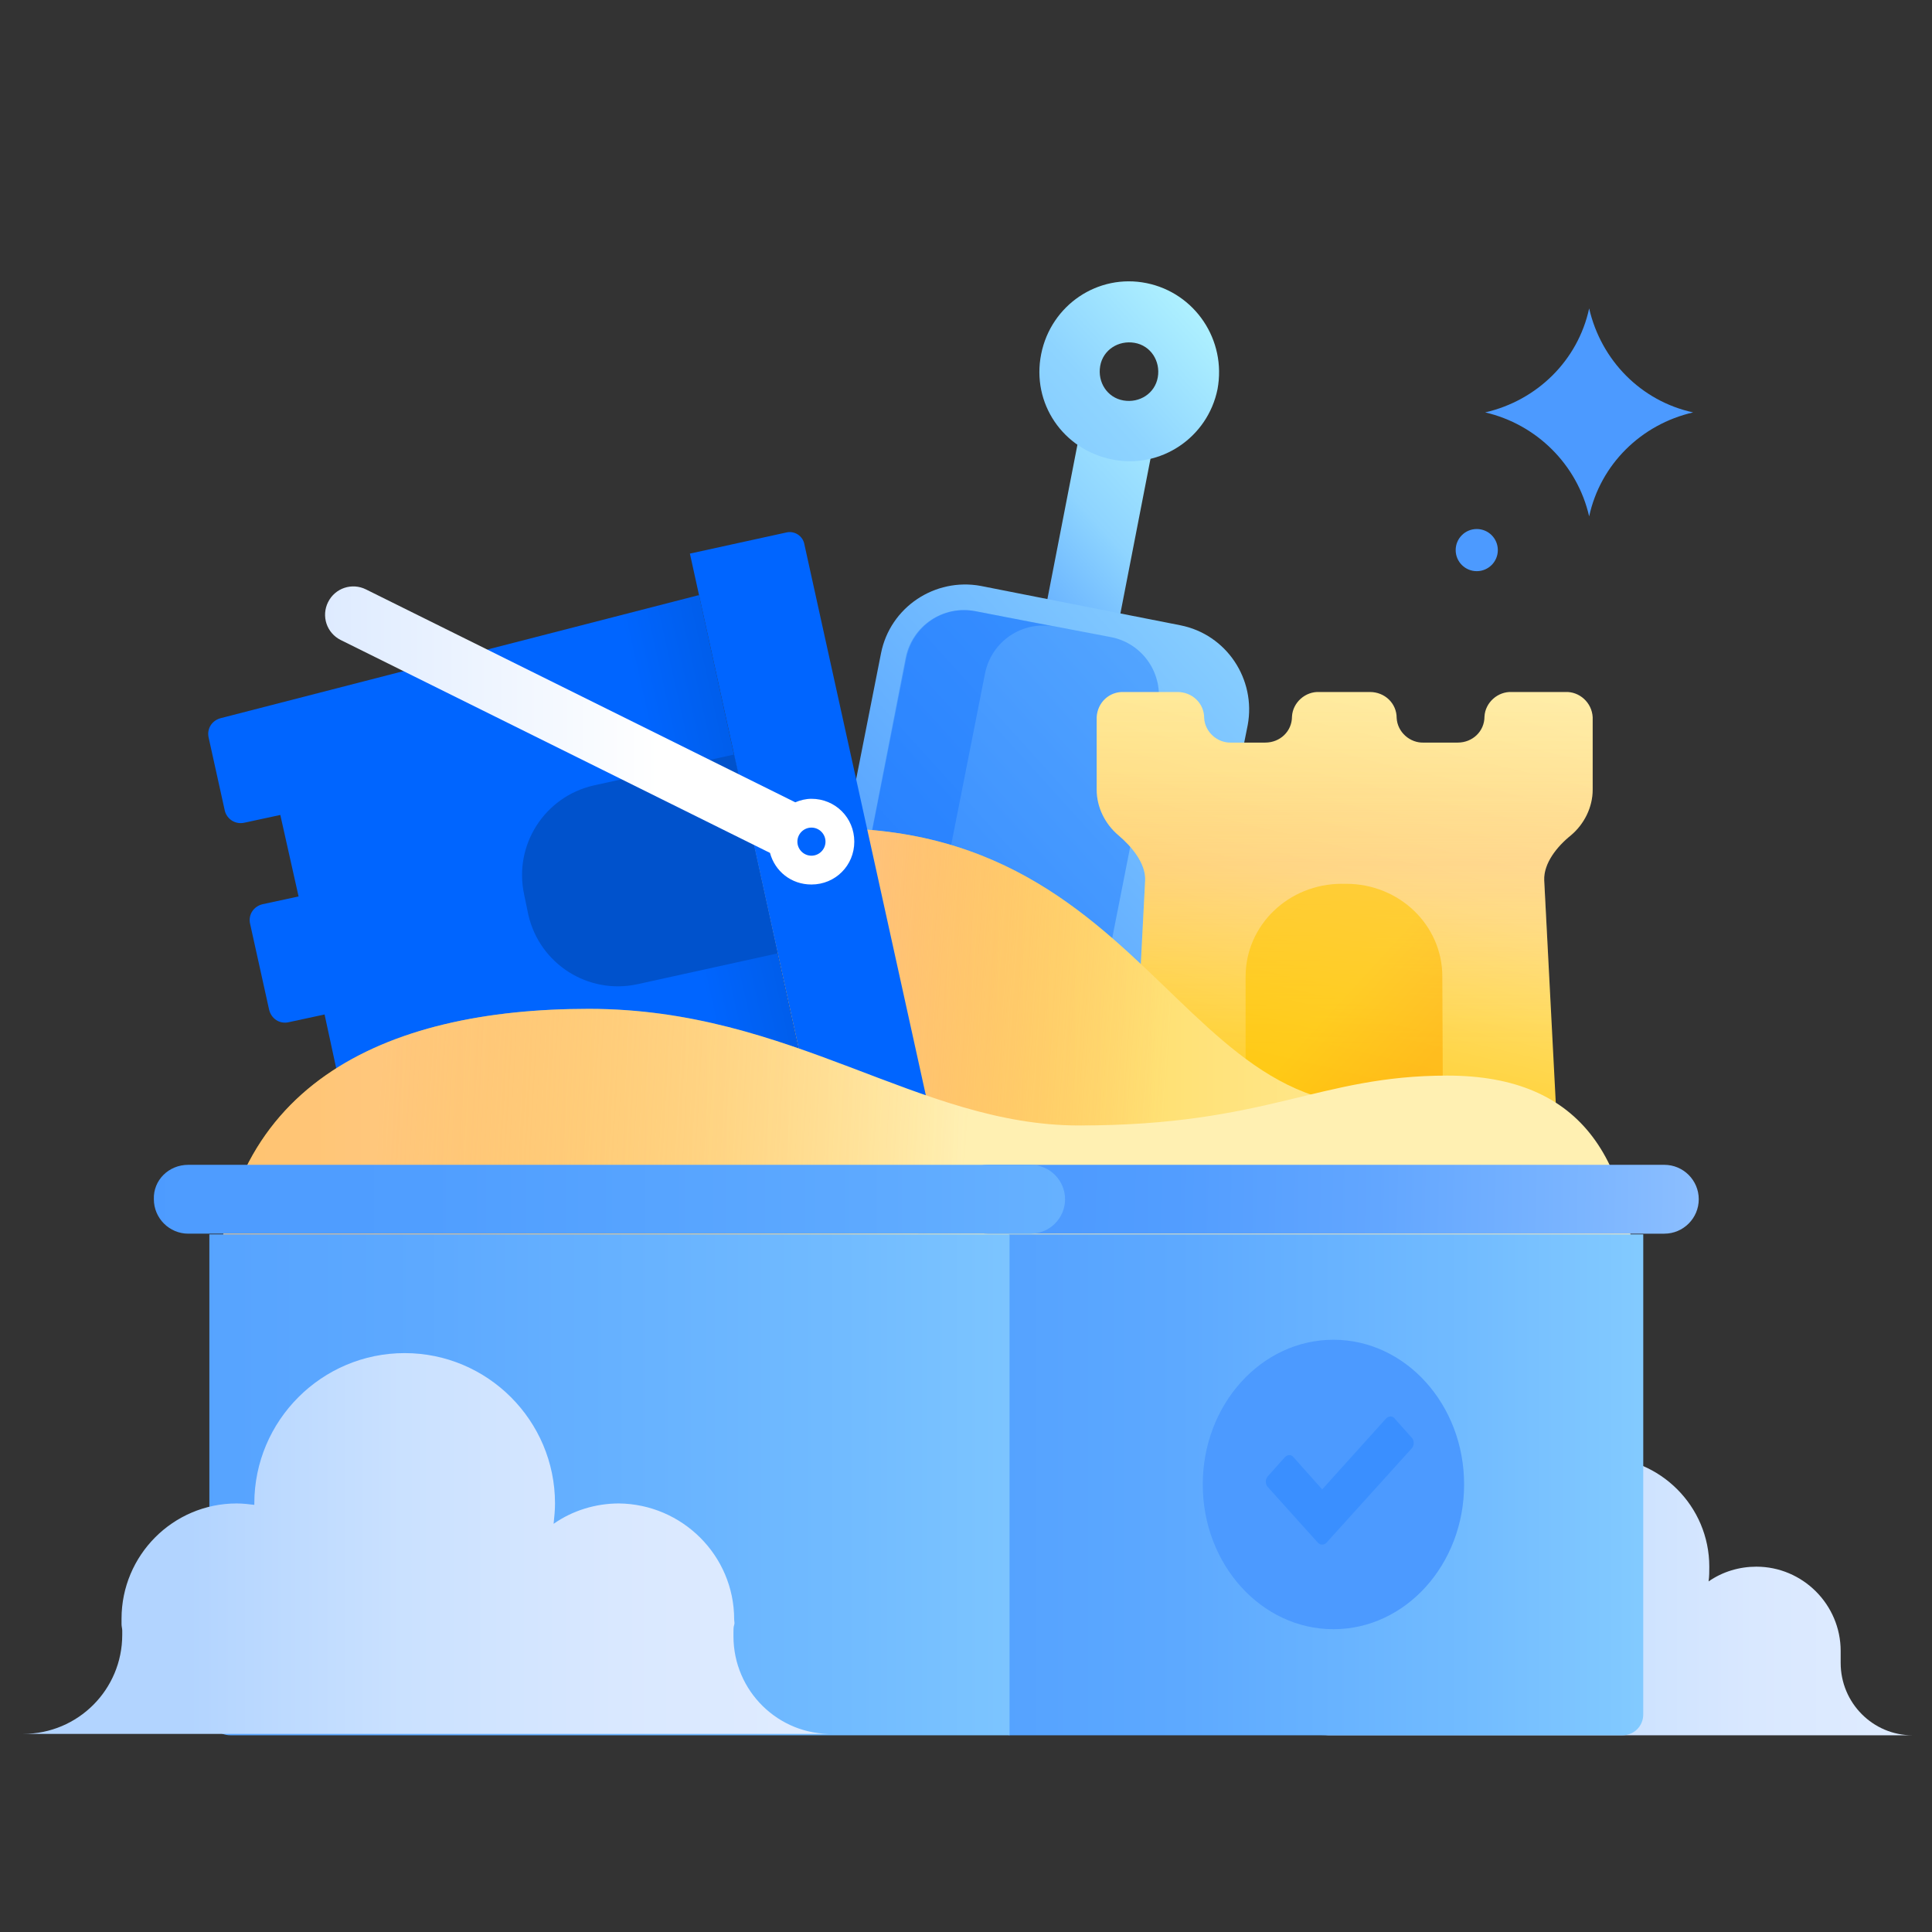
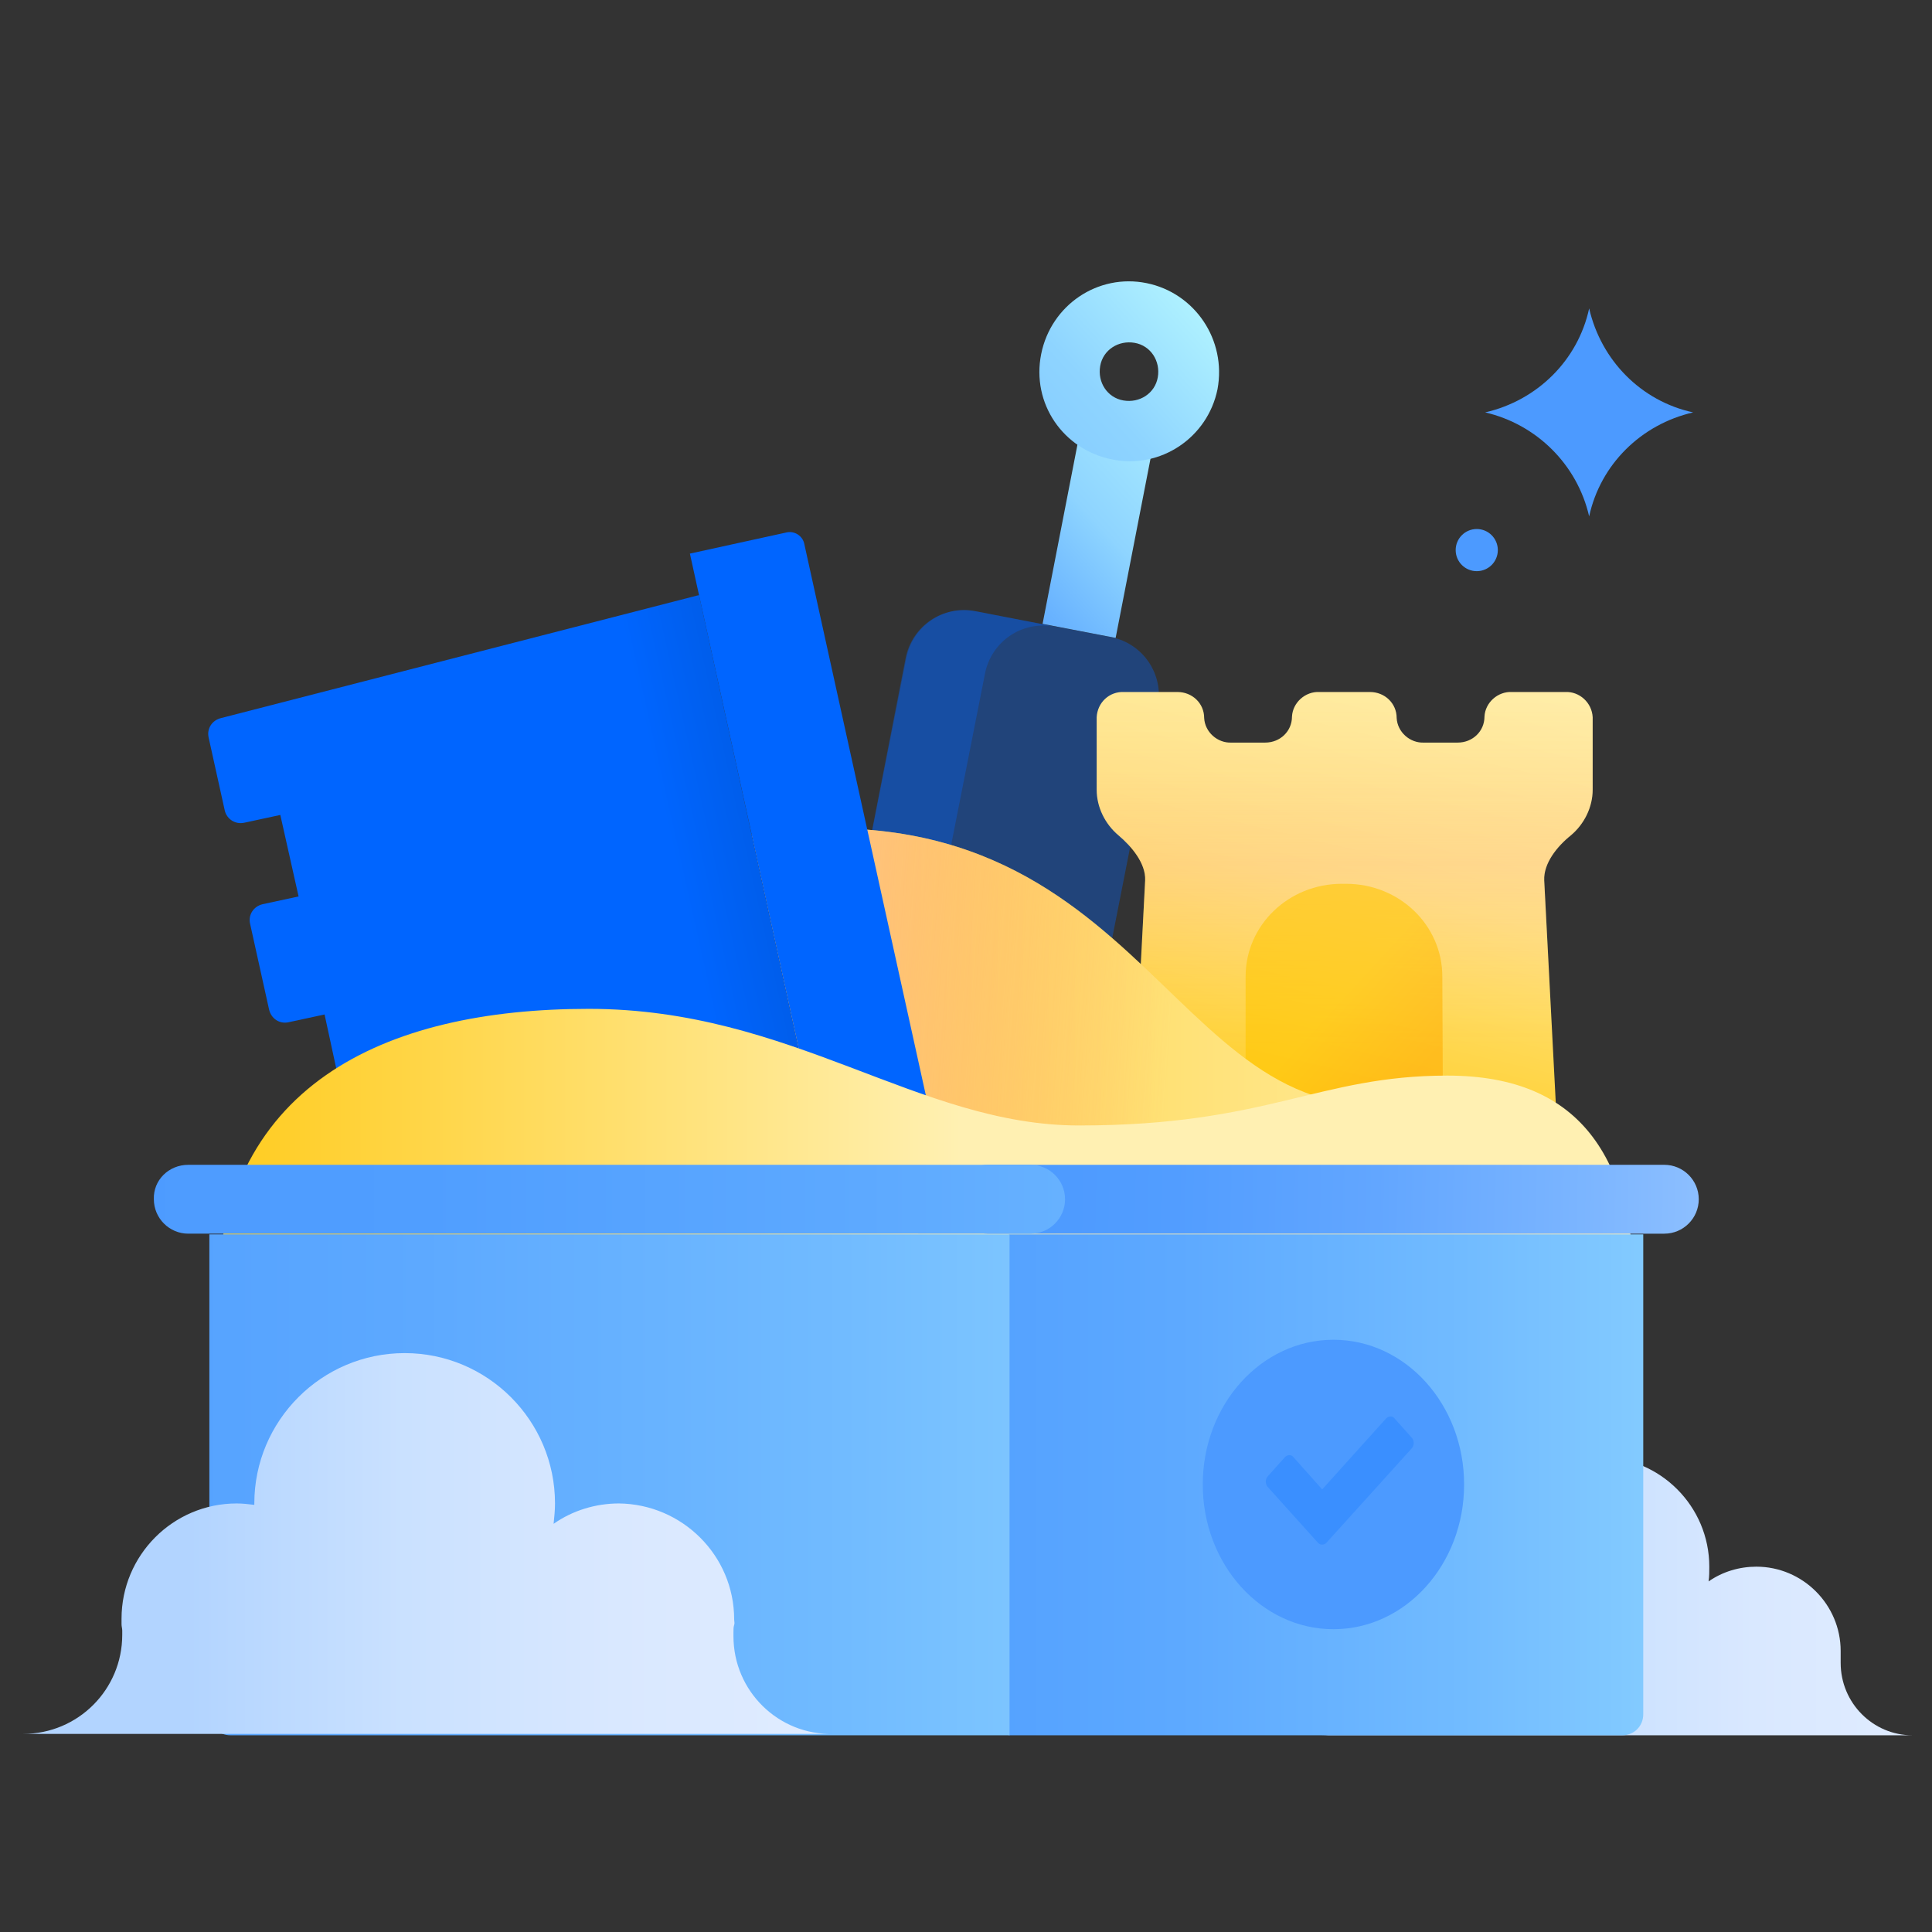
<svg xmlns="http://www.w3.org/2000/svg" version="1.1" id="Layer_1" x="0px" y="0px" viewBox="0 0 275 275" style="enable-background:new 0 0 275 275;" xml:space="preserve">
  <rect x="0" y="0" width="275" height="275" fill="#333333" stroke="none" />
  <style type="text/css">
	.st0{fill:url(#SVGID_1_);}
	.st1{fill:url(#SVGID_2_);}
	.st2{fill:url(#SVGID_3_);}
	.st3{fill:url(#SVGID_4_);}
	.st4{opacity:0.35;}
	.st5{fill:#0065FF;}
	.st6{opacity:0.31;fill:#0065FF;enable-background:new    ;}
	.st7{fill:url(#SVGID_5_);}
	.st8{opacity:0.38;fill:url(#SVGID_6_);enable-background:new    ;}
	.st9{opacity:0.59;fill:url(#SVGID_7_);enable-background:new    ;}
	.st10{fill:url(#SVGID_8_);}
	.st11{opacity:0.72;fill:url(#SVGID_9_);enable-background:new    ;}
	.st12{fill:url(#SVGID_10_);}
	.st13{fill:#0052CC;}
	.st14{fill:url(#SVGID_11_);}
	.st15{fill:url(#SVGID_12_);}
	.st16{opacity:0.56;fill:url(#SVGID_13_);enable-background:new    ;}
	.st17{fill:url(#SVGID_14_);}
	.st18{fill:url(#SVGID_15_);}
	.st19{fill:url(#SVGID_16_);}
	.st20{fill:url(#SVGID_17_);}
	.st21{fill:#4C9AFF;}
	.st22{opacity:0.48;}
	.st23{fill:#2684FF;}
	.st24{fill:url(#SVGID_18_);}
</style>
  <linearGradient id="SVGID_1_" gradientUnits="userSpaceOnUse" x1="205.04" y1="48.804" x2="289.16" y2="48.804" gradientTransform="matrix(1 0 0 -1 0 276)">
    <stop offset="0" style="stop-color:#B2D4FF" />
    <stop offset="0.27" style="stop-color:#CAE1FF" />
    <stop offset="0.53" style="stop-color:#D9E8FF" />
    <stop offset="0.74" style="stop-color:#DEEBFF" />
  </linearGradient>
  <path class="st0" d="M262,236.7c0-0.1,0-0.3,0-0.4c0-0.3,0-0.5,0-0.8c0-0.2,0-0.4,0-0.5c0-6.6-5.4-12-12-12c-2.4,0-4.8,0.7-6.8,2.1  c0.1-0.7,0.1-1.4,0.1-2.1c0-8.6-7-15.6-15.6-15.6c-8.6,0-15.6,7-15.6,15.6c0,0,0,0,0,0v0.1c-0.6-0.1-1.2-0.1-1.8-0.1  c-6.6,0-12,5.4-12,12l0,0c0,0.2,0,0.4,0,0.6s0,0.4,0,0.7s0,0.3,0,0.4c0,5.7-4.6,10.3-10.2,10.3h84.1C266.6,247,262,242.4,262,236.7z  " />
  <linearGradient id="SVGID_2_" gradientUnits="userSpaceOnUse" x1="21.784" y1="-211.372" x2="66.464" y2="-151.442" gradientTransform="matrix(0.98 0.19 0.19 -0.98 137.933 -102.132)">
    <stop offset="0.28" style="stop-color:#4C9AFF" />
    <stop offset="0.37" style="stop-color:#54A1FF" />
    <stop offset="0.5" style="stop-color:#69B3FF" />
    <stop offset="0.67" style="stop-color:#8BD2FF" />
    <stop offset="0.68" style="stop-color:#8ED4FF" />
    <stop offset="1" style="stop-color:#B3F5FF" />
  </linearGradient>
  <polygon class="st1" points="158.8,90.8 148.4,88.8 154.1,59.5 164.5,61.5 " />
  <linearGradient id="SVGID_3_" gradientUnits="userSpaceOnUse" x1="29.502" y1="-241.202" x2="91.452" y2="-158.101" gradientTransform="matrix(0.981 0.193 0.193 -0.981 138.098 -101.498)">
    <stop offset="0" style="stop-color:#4C9AFF" />
    <stop offset="0.8" style="stop-color:#8ED4FF" />
    <stop offset="1" style="stop-color:#B3F5FF" />
  </linearGradient>
-   <path class="st2" d="M169.6,143.2L117.5,133l0,0l7.9-40c1.3-6.6,7.7-10.8,14.2-9.6l28.4,5.6c6.6,1.3,10.8,7.7,9.6,14.2v0  L169.6,143.2L169.6,143.2L169.6,143.2z" />
  <linearGradient id="SVGID_4_" gradientUnits="userSpaceOnUse" x1="-2.323" y1="-219.943" x2="61.327" y2="-134.573" gradientTransform="matrix(0.981 0.193 0.193 -0.981 138.067 -101.502)">
    <stop offset="0" style="stop-color:#4C9AFF" />
    <stop offset="0.8" style="stop-color:#8ED4FF" />
    <stop offset="1" style="stop-color:#B3F5FF" />
  </linearGradient>
  <path class="st3" d="M163.2,40.3c-6.9-1.4-13.6,3.1-15,10.1s3.1,13.6,10.1,15c6.9,1.4,13.6-3.1,15-10  C174.6,48.4,170.1,41.7,163.2,40.3C163.2,40.3,163.2,40.3,163.2,40.3z M159.9,57c-2.3-0.4-3.7-2.6-3.3-4.9s2.6-3.7,4.9-3.3  c2.3,0.4,3.7,2.6,3.3,4.9C164.4,56,162.2,57.4,159.9,57z" />
  <g class="st4">
    <path class="st5" d="M121.1,133.7l35.8,7l7.9-40.1c0.9-4.6-2.1-9-6.6-9.9L138.8,87c-4.6-0.9-9,2.1-9.9,6.7L121.1,133.7z" />
  </g>
  <path class="st6" d="M150.1,89.2L138.9,87c-4.6-0.9-9,2.1-9.9,6.7l-7.9,40l11.2,2.2l7.9-40C141.1,91.3,145.5,88.3,150.1,89.2z" />
  <linearGradient id="SVGID_5_" gradientUnits="userSpaceOnUse" x1="179.526" y1="102.274" x2="201.786" y2="195.994" gradientTransform="matrix(1 0 0 -1 0 276)">
    <stop offset="0" style="stop-color:#FFC400" />
    <stop offset="0.52" style="stop-color:#FFE380" />
    <stop offset="0.61" style="stop-color:#FFE68D" />
    <stop offset="0.86" style="stop-color:#FFEDA8" />
    <stop offset="1" style="stop-color:#FFF0B2" />
  </linearGradient>
  <path class="st7" d="M222.8,98.5h-7.6c-2-0.1-3.8,1.5-3.9,3.5c0,0,0,0,0,0c0,2.1-1.7,3.7-3.8,3.7c0,0,0,0-0.1,0h-4.7  c-2,0.1-3.8-1.5-3.9-3.5c0,0,0,0,0,0c0-2.1-1.7-3.7-3.8-3.7c0,0,0,0,0,0h-7.2c-2-0.1-3.8,1.5-3.9,3.5c0,0,0,0,0,0  c0,2.1-1.7,3.7-3.8,3.7c0,0,0,0-0.1,0h-4.7c-2,0.1-3.8-1.5-3.9-3.5c0,0,0,0,0,0c0-2.1-1.7-3.7-3.8-3.7c0,0,0,0-0.1,0H160  c-2.1-0.1-3.8,1.5-3.9,3.6c0,0,0,0,0,0v10.3c0,2.5,1.2,4.9,3.1,6.5c1.9,1.6,3.9,4,3.8,6.4l-2.1,40.4h61l-2.1-40.4  c-0.1-2.4,1.8-4.8,3.8-6.4c1.9-1.6,3.1-4,3.1-6.5v-10.3C226.6,100,224.8,98.4,222.8,98.5z" />
  <linearGradient id="SVGID_6_" gradientUnits="userSpaceOnUse" x1="191.38" y1="178.63" x2="191.38" y2="108.94" gradientTransform="matrix(1 0 0 -1 0 276)">
    <stop offset="0" style="stop-color:#FF8F73;stop-opacity:0" />
    <stop offset="5.000000e-02" style="stop-color:#FF9074;stop-opacity:2.000000e-02" />
    <stop offset="0.11" style="stop-color:#FF9377;stop-opacity:8.000000e-02" />
    <stop offset="0.18" style="stop-color:#FF977D;stop-opacity:0.17" />
    <stop offset="0.24" style="stop-color:#FF9D84;stop-opacity:0.3" />
    <stop offset="0.32" style="stop-color:#FFA58E;stop-opacity:0.47" />
    <stop offset="0.37" style="stop-color:#FFAC97;stop-opacity:0.63" />
    <stop offset="0.37" style="stop-color:#FFAC97;stop-opacity:0.62" />
    <stop offset="0.5" style="stop-color:#FFAF9B;stop-opacity:0.36" />
    <stop offset="0.61" style="stop-color:#FFB19E;stop-opacity:0.16" />
    <stop offset="0.69" style="stop-color:#FFB39F;stop-opacity:4.000000e-02" />
    <stop offset="0.74" style="stop-color:#FFB3A0;stop-opacity:0" />
  </linearGradient>
  <path class="st8" d="M222.8,98.5h-7.6c-2-0.1-3.8,1.5-3.9,3.5c0,0,0,0,0,0c0,2.1-1.7,3.7-3.8,3.7c0,0,0,0-0.1,0h-4.7  c-2,0.1-3.8-1.5-3.9-3.5c0,0,0,0,0,0c0-2.1-1.7-3.7-3.8-3.7c0,0,0,0,0,0h-7.2c-2-0.1-3.8,1.5-3.9,3.5c0,0,0,0,0,0  c0,2.1-1.7,3.7-3.8,3.7c0,0,0,0-0.1,0h-4.7c-2,0.1-3.8-1.5-3.9-3.5c0,0,0,0,0,0c0-2.1-1.7-3.7-3.8-3.7c0,0,0,0-0.1,0H160  c-2.1-0.1-3.8,1.5-3.9,3.6c0,0,0,0,0,0v10.3c0,2.5,1.2,4.9,3.1,6.5c1.9,1.6,3.9,4,3.8,6.4l-2.1,40.4h61l-2.1-40.4  c-0.1-2.4,1.8-4.8,3.8-6.4c1.9-1.6,3.1-4,3.1-6.5v-10.3C226.6,100,224.8,98.4,222.8,98.5z" />
  <linearGradient id="SVGID_7_" gradientUnits="userSpaceOnUse" x1="178.082" y1="140.443" x2="199.602" y2="120.663" gradientTransform="matrix(1 0 0 -1 0 276)">
    <stop offset="0.48" style="stop-color:#FFC400" />
    <stop offset="1" style="stop-color:#FFAB00" />
  </linearGradient>
  <path class="st9" d="M205.4,162.1h-28.1V139c0-7.3,6.1-13.2,13.7-13.2h0.6c7.6,0,13.7,5.9,13.7,13.2L205.4,162.1z" />
  <linearGradient id="SVGID_8_" gradientUnits="userSpaceOnUse" x1="70.85" y1="131.793" x2="253.34" y2="131.793" gradientTransform="matrix(1 0 0 -1 0 276)">
    <stop offset="0" style="stop-color:#FFC400" />
    <stop offset="5.000000e-02" style="stop-color:#FFC70D" />
    <stop offset="0.3" style="stop-color:#FFD647" />
    <stop offset="0.52" style="stop-color:#FFE175" />
    <stop offset="0.72" style="stop-color:#FFE996" />
    <stop offset="0.89" style="stop-color:#FFEEAB" />
    <stop offset="1" style="stop-color:#FFF0B2" />
  </linearGradient>
-   <path class="st10" d="M107,118.7c58.2-8,59.2,46.6,96.5,37.6c-73.4,26.6-86.5,8.1-86.5,8.1L107,118.7z" />
+   <path class="st10" d="M107,118.7c58.2-8,59.2,46.6,96.5,37.6c-73.4,26.6-86.5,8.1-86.5,8.1L107,118.7" />
  <linearGradient id="SVGID_9_" gradientUnits="userSpaceOnUse" x1="196.58" y1="126.985" x2="111.09" y2="133.055" gradientTransform="matrix(1 0 0 -1 0 276)">
    <stop offset="0" style="stop-color:#FF7452;stop-opacity:0" />
    <stop offset="0.35" style="stop-color:#FF8F73;stop-opacity:0" />
    <stop offset="1" style="stop-color:#FFBDAD" />
  </linearGradient>
  <path class="st11" d="M107,118.7c58.2-8,59.2,46.6,96.5,37.6c-73.4,26.6-86.5,8.1-86.5,8.1L107,118.7z" />
  <linearGradient id="SVGID_10_" gradientUnits="userSpaceOnUse" x1="-1515.883" y1="1469.32" x2="-1515.883" y2="1384.57" gradientTransform="matrix(-0.22 -0.98 0.98 -0.22 -1647.92 -1044.75)">
    <stop offset="0" style="stop-color:#0052CC" />
    <stop offset="0.35" style="stop-color:#0065FF" />
  </linearGradient>
  <path class="st12" d="M43.9,169.3l-2.2-9.9c-0.3-1.3,0.5-2.5,1.8-2.8l5.1-1.1l-2.4-11.1l-5.1,1.1c-1.3,0.3-2.5-0.5-2.8-1.8  c0,0,0,0,0,0l-2.7-12.2c-0.3-1.3,0.5-2.5,1.8-2.8l5.1-1.1L39.9,116l-5.1,1.1c-1.3,0.3-2.5-0.5-2.8-1.7L29.7,105  c-0.3-1.3,0.5-2.5,1.8-2.8l68-17.5l16.2,73.8l-69.1,12.6C45.4,171.4,44.2,170.6,43.9,169.3z" />
-   <path class="st13" d="M104.5,107.4l6.2,28.3l0,0l-20,4.4c-7,1.5-13.9-2.9-15.5-9.9l0,0l-0.6-2.9c-1.5-7,2.9-13.9,9.9-15.5l0,0  L104.5,107.4L104.5,107.4z" />
  <path class="st5" d="M117,164.3L98.2,78.8l0,0l13.7-3c1.2-0.3,2.4,0.5,2.6,1.7l17.9,81.2c0.3,1.2-0.5,2.4-1.7,2.6L117,164.3  L117,164.3z" />
  <linearGradient id="SVGID_11_" gradientUnits="userSpaceOnUse" x1="46.365" y1="104.699" x2="121.6" y2="104.699">
    <stop offset="0" style="stop-color:#DEEBFF" />
    <stop offset="0.63" style="stop-color:#FFFFFF" />
  </linearGradient>
-   <path class="st14" d="M115.5,113.7c-0.8,0-1.6,0.2-2.3,0.5L52.1,83.9c-2-1-4.4-0.2-5.4,1.8s-0.2,4.4,1.8,5.4l61.1,30.3  c0.7,2.6,3,4.5,5.9,4.5c3.4,0,6.1-2.7,6.1-6.1S118.9,113.7,115.5,113.7z M115.5,121.8c-1.1,0-2-0.9-2-2s0.9-2,2-2c1.1,0,2,0.9,2,2  S116.6,121.8,115.5,121.8z" />
  <linearGradient id="SVGID_12_" gradientUnits="userSpaceOnUse" x1="9.431" y1="110.83" x2="211.611" y2="110.83" gradientTransform="matrix(1 0 0 -1 0 276)">
    <stop offset="0" style="stop-color:#FFC400" />
    <stop offset="0.63" style="stop-color:#FFF0B2" />
  </linearGradient>
  <path class="st15" d="M206,153.1c-18.4,0-25.5,7.1-52.4,7.1c-22.9,0-40.8-16.6-69.8-16.6s-53.1,10.8-53.1,43.2h202.2  C232.9,165.1,225.3,153.1,206,153.1z" />
  <linearGradient id="SVGID_13_" gradientUnits="userSpaceOnUse" x1="235.872" y1="100.96" x2="53.462" y2="111.1" gradientTransform="matrix(1 0 0 -1 0 276)">
    <stop offset="0" style="stop-color:#FF7452;stop-opacity:0" />
    <stop offset="0.54" style="stop-color:#FF8F73;stop-opacity:0" />
    <stop offset="1" style="stop-color:#FFBDAD" />
  </linearGradient>
-   <path class="st16" d="M206,153.1c-18.4,0-25.5,7.1-52.4,7.1c-22.9,0-40.8-16.6-69.8-16.6s-53.1,10.8-53.1,43.2h202.2  C232.9,165.1,225.3,153.1,206,153.1z" />
  <linearGradient id="SVGID_14_" gradientUnits="userSpaceOnUse" x1="89.01" y1="64.65" x2="290.78" y2="64.65" gradientTransform="matrix(1 0 0 -1 0 276)">
    <stop offset="0" style="stop-color:#4C9AFF" />
    <stop offset="0.19" style="stop-color:#509EFF" />
    <stop offset="0.39" style="stop-color:#5DA9FF" />
    <stop offset="0.59" style="stop-color:#71BBFF" />
    <stop offset="0.8" style="stop-color:#8ED4FF" />
    <stop offset="1" style="stop-color:#B3F5FF" />
  </linearGradient>
  <path class="st17" d="M230.9,247h-87.3v-71.3h90.3V244C233.9,245.7,232.6,247,230.9,247z" />
  <linearGradient id="SVGID_15_" gradientUnits="userSpaceOnUse" x1="-56.43" y1="64.67" x2="242.56" y2="64.67" gradientTransform="matrix(1 0 0 -1 0 276)">
    <stop offset="0" style="stop-color:#4C9AFF" />
    <stop offset="0.19" style="stop-color:#509EFF" />
    <stop offset="0.39" style="stop-color:#5DA9FF" />
    <stop offset="0.59" style="stop-color:#71BBFF" />
    <stop offset="0.8" style="stop-color:#8ED4FF" />
    <stop offset="1" style="stop-color:#B3F5FF" />
  </linearGradient>
  <path class="st18" d="M29.8,175.7h113.9V247H32.8c-1.7,0-3-1.3-3-3V175.7z" />
  <linearGradient id="SVGID_16_" gradientUnits="userSpaceOnUse" x1="144.89" y1="106.308" x2="275.86" y2="103.209" gradientTransform="matrix(1 0 0 -1 0 276)">
    <stop offset="0" style="stop-color:#4C9AFF" />
    <stop offset="0.17" style="stop-color:#529DFF" />
    <stop offset="0.39" style="stop-color:#62A6FF" />
    <stop offset="0.63" style="stop-color:#7DB6FF" />
    <stop offset="0.9" style="stop-color:#A2CBFF" />
    <stop offset="1" style="stop-color:#B2D4FF" />
  </linearGradient>
  <path class="st19" d="M140.6,165.8h96.3c2.7,0,4.9,2.2,4.9,4.9l0,0c0,2.7-2.2,4.9-4.9,4.9h-96.3c-2.7,0-4.9-2.2-4.9-4.9l0,0  C135.7,168,137.9,165.8,140.6,165.8z" />
  <linearGradient id="SVGID_17_" gradientUnits="userSpaceOnUse" x1="1.29" y1="105.27" x2="313.73" y2="105.27" gradientTransform="matrix(1 0 0 -1 0 276)">
    <stop offset="0" style="stop-color:#4C9AFF" />
    <stop offset="0.19" style="stop-color:#509EFF" />
    <stop offset="0.39" style="stop-color:#5DA9FF" />
    <stop offset="0.59" style="stop-color:#71BBFF" />
    <stop offset="0.8" style="stop-color:#8ED4FF" />
    <stop offset="1" style="stop-color:#B3F5FF" />
  </linearGradient>
  <path class="st20" d="M26.8,165.8h119.9c2.7,0,4.9,2.2,4.9,4.9l0,0c0,2.7-2.2,4.9-4.9,4.9H26.8c-2.7,0-4.9-2.2-4.9-4.9l0,0  C21.8,168,24,165.8,26.8,165.8z" />
  <ellipse class="st21" cx="189.8" cy="211.3" rx="18.6" ry="20.6" />
  <g class="st22">
    <path class="st23" d="M187.6,219.6l-7.2-8c-0.3-0.4-0.3-1,0-1.4l2.5-2.8c0.3-0.3,0.8-0.4,1.1-0.1c0,0,0.1,0.1,0.1,0.1l4.1,4.6   l9.1-10.1c0.3-0.3,0.8-0.4,1.1-0.1c0,0,0.1,0,0.1,0.1l2.5,2.8c0.3,0.4,0.3,1,0,1.4l-12.2,13.5C188.5,219.9,188,220,187.6,219.6   C187.6,219.6,187.6,219.6,187.6,219.6z" />
  </g>
  <path class="st21" d="M211.4,58.7L211.4,58.7c7.4-1.7,13.2-7.4,14.8-14.8l0,0c1.7,7.4,7.4,13.2,14.8,14.8l0,0  c-7.4,1.7-13.2,7.4-14.8,14.8l0,0C224.5,66.1,218.7,60.4,211.4,58.7L211.4,58.7z" />
  <circle class="st21" cx="210.2" cy="78.3" r="3" />
  <linearGradient id="SVGID_18_" gradientUnits="userSpaceOnUse" x1="26.44" y1="56.145" x2="141.76" y2="56.145" gradientTransform="matrix(1 0 0 -1 0 276)">
    <stop offset="0" style="stop-color:#B2D4FF" />
    <stop offset="0.27" style="stop-color:#CAE1FF" />
    <stop offset="0.53" style="stop-color:#D9E8FF" />
    <stop offset="0.74" style="stop-color:#DEEBFF" />
  </linearGradient>
  <path class="st24" d="M104.4,232.9c0-0.2,0-0.4,0-0.6c0-0.4,0-0.7,0.1-1s0-0.5,0-0.8c0-9.1-7.4-16.4-16.4-16.5c-3.3,0-6.6,1-9.3,2.9  c0.1-1,0.2-1.9,0.2-2.9c0-11.8-9.6-21.4-21.4-21.4c-11.8,0-21.4,9.6-21.4,21.4c0,0.1,0,0.1,0,0.2c-0.8-0.1-1.7-0.2-2.5-0.2  c-9.1,0-16.4,7.4-16.4,16.4l0,0c0,0.3,0,0.5,0,0.8s0.1,0.6,0.1,0.9s0,0.4,0,0.6c0,7.8-6.3,14.1-14.1,14.1c0,0,0,0,0,0h115.3  C110.8,247,104.4,240.7,104.4,232.9C104.4,232.9,104.4,232.9,104.4,232.9z" />
</svg>